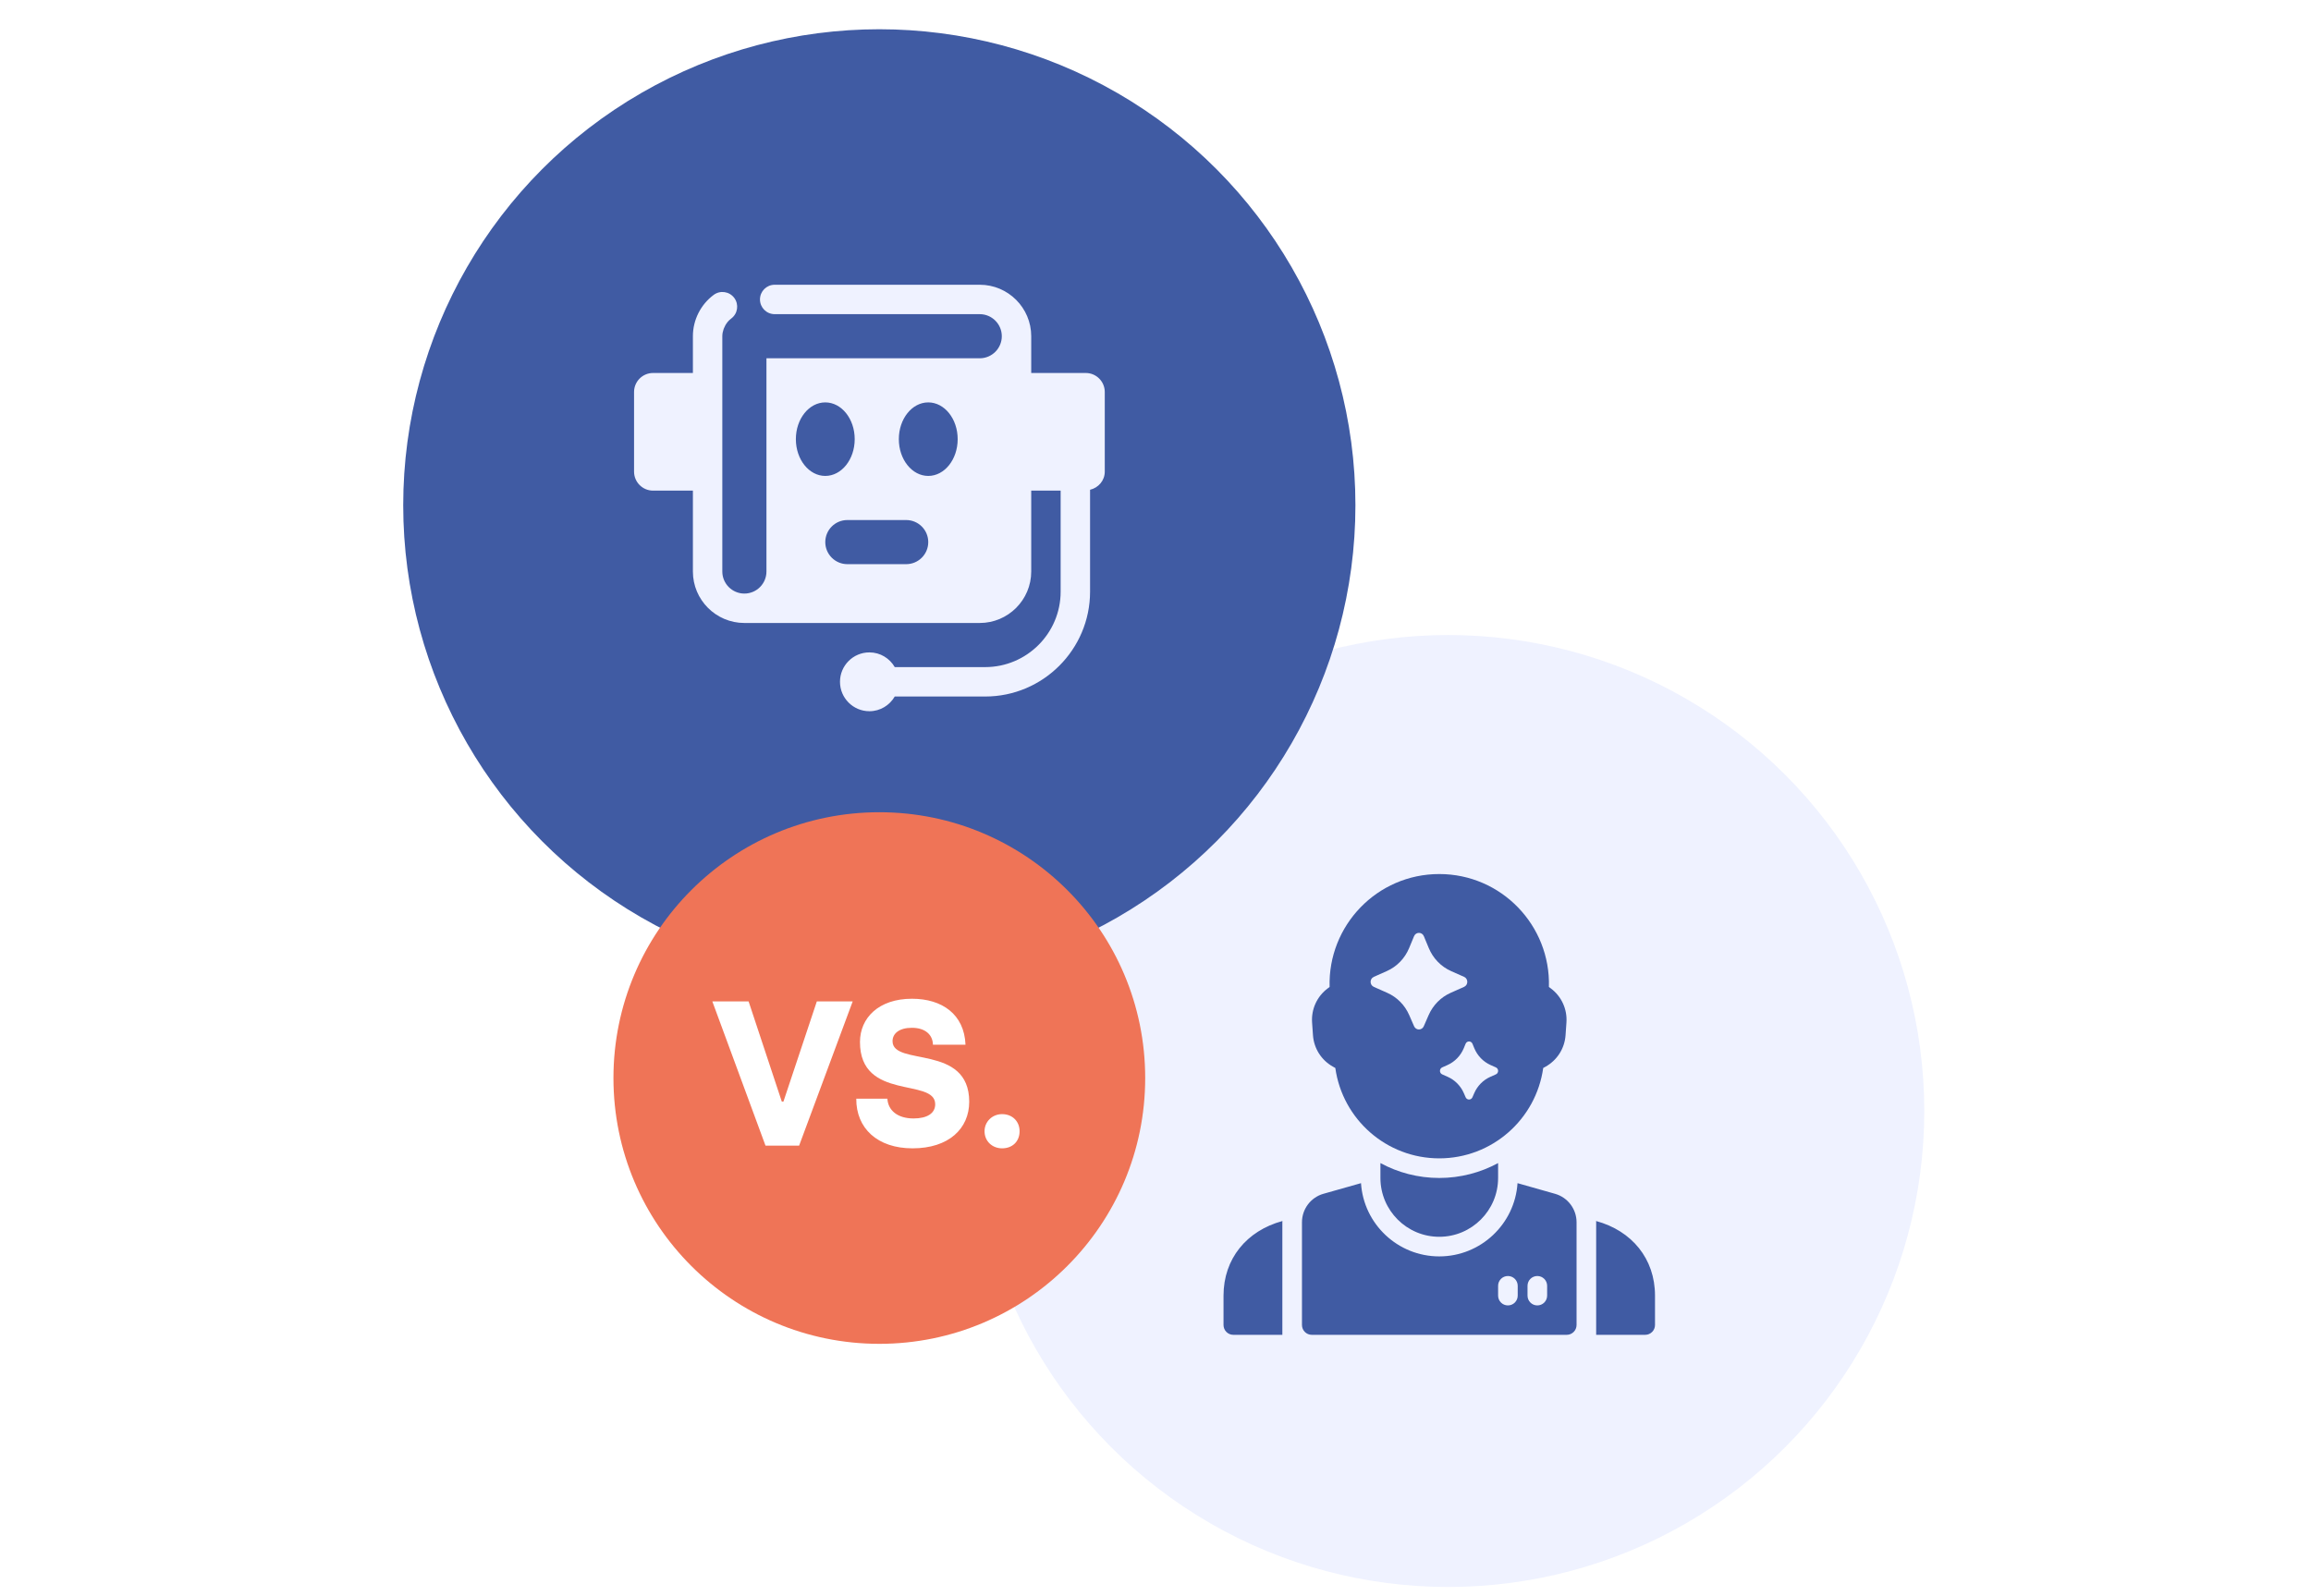
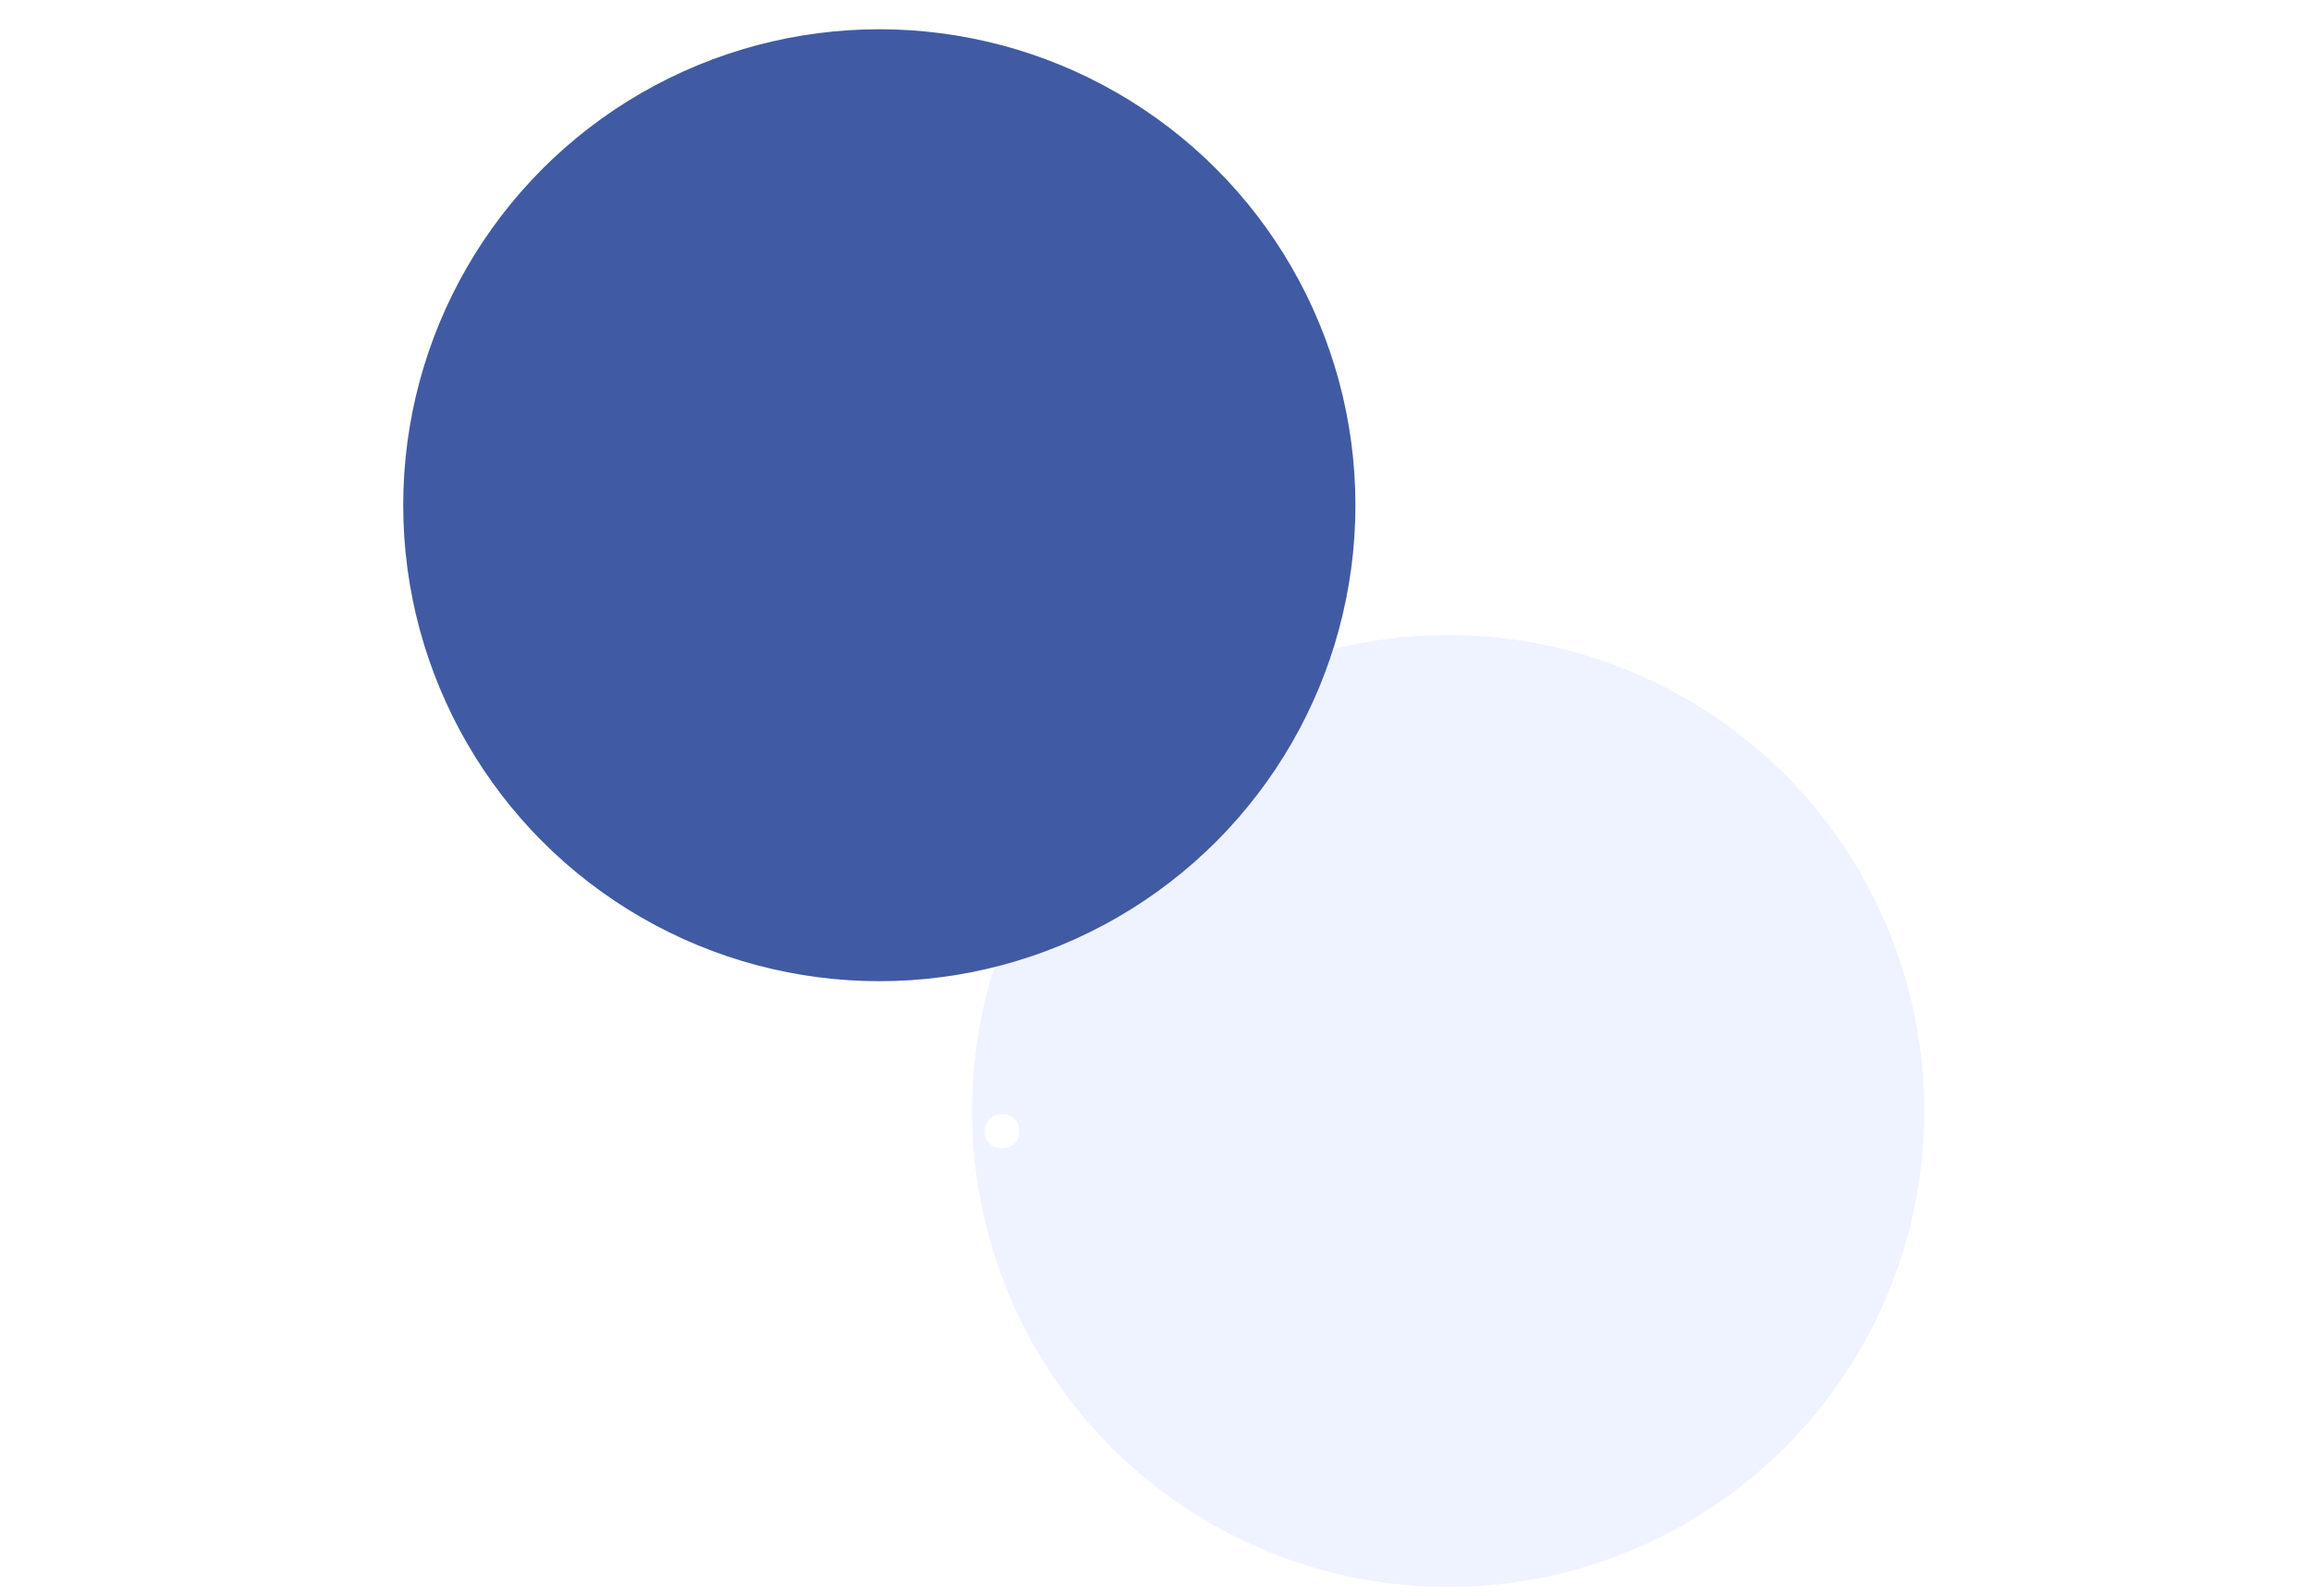
<svg xmlns="http://www.w3.org/2000/svg" width="550" height="380" viewBox="0 0 550 380" fill="none">
  <g clip-path="url(#clip0_3543_21477)">
    <g filter="url(#filter0_d_3543_21477)">
      <circle cx="342.692" cy="262.52" r="113.309" fill="#EFF2FF" />
    </g>
-     <path d="M342.533 208.073C327.743 208.073 316.012 220.316 316.436 234.959L315.994 235.287C313.443 237.191 312.046 240.231 312.265 243.41L312.475 246.418C312.692 249.6 314.491 252.413 317.28 253.953L317.795 254.241C319.513 266.484 329.991 275.756 342.533 275.756C355.076 275.756 365.554 266.48 367.272 254.241L367.782 253.958C370.576 252.418 372.374 249.599 372.591 246.423L372.801 243.41C373.02 240.231 371.623 237.196 369.072 235.287L368.63 234.959C369.055 220.316 357.323 208.073 342.533 208.073ZM337.701 222.077C338.174 222.077 338.645 222.339 338.864 222.865L340.044 225.705C341.062 228.158 342.958 230.113 345.341 231.171L348.441 232.547C349.458 233 349.458 234.478 348.441 234.931L345.241 236.353C342.919 237.385 341.053 239.27 340.012 241.641L338.85 244.303C338.404 245.328 336.987 245.328 336.539 244.303L335.377 241.641C334.343 239.27 332.482 237.385 330.157 236.353L326.957 234.931C325.94 234.478 325.94 233 326.957 232.547L330.057 231.171C332.442 230.111 334.341 228.156 335.358 225.705L336.534 222.865C336.753 222.339 337.228 222.077 337.701 222.077ZM349.621 247.923C349.952 247.923 350.281 248.107 350.433 248.474L350.87 249.532C351.617 251.334 353.011 252.768 354.763 253.548L356.003 254.099C356.715 254.414 356.715 255.448 356.003 255.763L354.69 256.347C352.982 257.105 351.611 258.496 350.852 260.239L350.428 261.215C350.116 261.931 349.123 261.931 348.81 261.215L348.386 260.239C347.628 258.496 346.256 257.107 344.548 256.347L343.235 255.763C342.523 255.448 342.523 254.414 343.235 254.099L344.475 253.548C346.228 252.768 347.621 251.334 348.368 249.532L348.806 248.474C348.958 248.107 349.291 247.923 349.621 247.923ZM328.53 276.878V280.424C328.53 288.149 334.808 294.427 342.533 294.427C350.258 294.427 356.537 288.149 356.537 280.424V276.878C352.359 279.141 347.574 280.424 342.533 280.424C337.492 280.424 332.707 279.141 328.53 276.878ZM323.908 281.659L314.923 284.203C311.936 285.066 309.859 287.845 309.859 290.949V315.432C309.859 316.716 310.909 317.766 312.193 317.766H372.874C374.157 317.766 375.208 316.716 375.208 315.432V290.949C375.208 287.845 373.131 285.066 370.121 284.203L361.159 281.659C360.529 291.392 352.406 299.095 342.533 299.095C332.661 299.095 324.538 291.392 323.908 281.659ZM305.214 290.671C296.695 292.982 291.188 299.655 291.188 308.431V315.432C291.188 316.716 292.238 317.766 293.521 317.766H305.191V290.949C305.191 290.856 305.19 290.765 305.214 290.671ZM379.853 290.671C379.876 290.765 379.875 290.856 379.875 290.949V317.766H391.545C392.829 317.766 393.879 316.716 393.879 315.432V308.431C393.879 299.655 388.371 292.982 379.853 290.671ZM358.87 303.763C360.161 303.763 361.204 304.809 361.204 306.097V308.431C361.204 309.719 360.161 310.765 358.87 310.765C357.58 310.765 356.537 309.719 356.537 308.431V306.097C356.537 304.809 357.58 303.763 358.87 303.763ZM365.872 303.763C367.163 303.763 368.206 304.809 368.206 306.097V308.431C368.206 309.719 367.163 310.765 365.872 310.765C364.581 310.765 363.538 309.719 363.538 308.431V306.097C363.538 304.809 364.581 303.763 365.872 303.763Z" fill="#405BA3" />
    <g filter="url(#filter1_d_3543_21477)">
      <circle cx="207.309" cy="118.309" r="113.309" fill="#405BA3" />
    </g>
-     <path d="M258.397 88.791H245.423V80.039C245.423 73.282 239.927 67.786 233.17 67.786H184.368C182.432 67.786 180.868 69.351 180.868 71.287C180.868 73.223 182.432 74.788 184.368 74.788H187.075H233.17C236.065 74.788 238.421 77.144 238.421 80.039C238.421 82.938 236.069 85.29 233.17 85.29H182.408V136.053C182.408 138.951 180.055 141.304 177.157 141.304C174.262 141.304 171.905 138.951 171.905 136.053V80.039C171.905 79.458 172.021 78.908 172.203 78.387C172.228 78.313 172.256 78.243 172.284 78.17C172.483 77.662 172.746 77.182 173.085 76.762L173.075 76.748C173.351 76.409 173.666 76.094 174.03 75.824C175.581 74.669 175.903 72.477 174.752 70.926C173.596 69.372 171.405 69.046 169.85 70.202C166.752 72.505 164.904 76.185 164.904 80.039V88.791H155.43C152.927 88.791 150.9 90.818 150.9 93.321V112.268C150.9 114.771 152.927 116.798 155.43 116.798H164.904V136.053C164.904 142.809 170.4 148.306 177.157 148.306H233.17C239.927 148.306 245.423 142.809 245.423 136.053V116.798H252.425V140.845C252.425 150.753 244.366 158.808 234.462 158.808H212.946C211.735 156.725 209.501 155.307 206.914 155.307C203.045 155.307 199.912 158.44 199.912 162.309C199.912 166.174 203.045 169.311 206.914 169.311C209.497 169.311 211.731 167.893 212.942 165.81H234.462C248.227 165.81 259.427 154.611 259.427 140.845V116.591C261.418 116.115 262.927 114.407 262.927 112.268V93.321C262.927 90.818 260.9 88.791 258.397 88.791ZM220.917 95.793C224.786 95.793 227.919 99.71 227.919 104.545C227.919 109.38 224.786 113.297 220.917 113.297C217.049 113.297 213.916 109.38 213.916 104.545C213.916 99.71 217.049 95.793 220.917 95.793ZM220.917 129.051C220.917 131.95 218.565 134.302 215.666 134.302H201.663C198.764 134.302 196.411 131.95 196.411 129.051C196.411 126.152 198.764 123.8 201.663 123.8H215.666C218.565 123.8 220.917 126.152 220.917 129.051ZM196.411 95.793C200.28 95.793 203.413 99.71 203.413 104.545C203.413 109.38 200.28 113.297 196.411 113.297C192.543 113.297 189.41 109.38 189.41 104.545C189.41 99.71 192.543 95.793 196.411 95.793Z" fill="#EFF2FF" />
    <g filter="url(#filter2_d_3543_21477)">
-       <circle cx="207.31" cy="254.672" r="63.276" fill="#EF7457" />
-     </g>
+       </g>
    <path d="M182.185 272.731L169.53 238.395H178.163L186.06 262.234H186.453L194.399 238.395H202.934L190.181 272.731H182.185ZM217.177 273.369C208.838 273.369 203.737 268.611 203.786 261.548H211.192C211.339 264.246 213.498 266.257 217.422 266.257C220.659 266.257 222.572 265.03 222.572 262.872C222.572 256.495 204.668 262.185 204.668 248.059C204.668 242.32 209.132 237.758 217.029 237.758C224.191 237.758 229.489 241.437 229.783 248.696H222.033C221.984 246.342 220.218 244.674 217.029 244.674C213.988 244.674 212.419 246.047 212.419 247.862C212.419 253.945 230.666 248.402 230.666 262.283C230.666 268.66 225.81 273.369 217.177 273.369ZM238.485 273.369C236.179 273.369 234.315 271.701 234.315 269.298C234.315 266.992 236.179 265.227 238.485 265.227C240.986 265.227 242.654 266.992 242.654 269.298C242.654 271.701 240.986 273.369 238.485 273.369Z" fill="white" />
  </g>
  <defs>
    <filter id="filter0_d_3543_21477" x="221.535" y="141.363" width="246.238" height="246.239" filterUnits="userSpaceOnUse" color-interpolation-filters="sRGB">
      <feFlood flood-opacity="0" result="BackgroundImageFix" />
      <feColorMatrix in="SourceAlpha" type="matrix" values="0 0 0 0 0 0 0 0 0 0 0 0 0 0 0 0 0 0 127 0" result="hardAlpha" />
      <feOffset dx="1.962" dy="1.962" />
      <feGaussianBlur stdDeviation="4.905" />
      <feComposite in2="hardAlpha" operator="out" />
      <feColorMatrix type="matrix" values="0 0 0 0 0 0 0 0 0 0 0 0 0 0 0 0 0 0 0.25 0" />
      <feBlend mode="normal" in2="BackgroundImageFix" result="effect1_dropShadow_3543_21477" />
      <feBlend mode="normal" in="SourceGraphic" in2="effect1_dropShadow_3543_21477" result="shape" />
    </filter>
    <filter id="filter1_d_3543_21477" x="86.152" y="-2.848" width="246.238" height="246.239" filterUnits="userSpaceOnUse" color-interpolation-filters="sRGB">
      <feFlood flood-opacity="0" result="BackgroundImageFix" />
      <feColorMatrix in="SourceAlpha" type="matrix" values="0 0 0 0 0 0 0 0 0 0 0 0 0 0 0 0 0 0 127 0" result="hardAlpha" />
      <feOffset dx="1.962" dy="1.962" />
      <feGaussianBlur stdDeviation="4.905" />
      <feComposite in2="hardAlpha" operator="out" />
      <feColorMatrix type="matrix" values="0 0 0 0 0 0 0 0 0 0 0 0 0 0 0 0 0 0 0.25 0" />
      <feBlend mode="normal" in2="BackgroundImageFix" result="effect1_dropShadow_3543_21477" />
      <feBlend mode="normal" in="SourceGraphic" in2="effect1_dropShadow_3543_21477" result="shape" />
    </filter>
    <filter id="filter2_d_3543_21477" x="136.185" y="183.547" width="146.173" height="146.173" filterUnits="userSpaceOnUse" color-interpolation-filters="sRGB">
      <feFlood flood-opacity="0" result="BackgroundImageFix" />
      <feColorMatrix in="SourceAlpha" type="matrix" values="0 0 0 0 0 0 0 0 0 0 0 0 0 0 0 0 0 0 127 0" result="hardAlpha" />
      <feOffset dx="1.962" dy="1.962" />
      <feGaussianBlur stdDeviation="4.905" />
      <feComposite in2="hardAlpha" operator="out" />
      <feColorMatrix type="matrix" values="0 0 0 0 0 0 0 0 0 0 0 0 0 0 0 0 0 0 0.25 0" />
      <feBlend mode="normal" in2="BackgroundImageFix" result="effect1_dropShadow_3543_21477" />
      <feBlend mode="normal" in="SourceGraphic" in2="effect1_dropShadow_3543_21477" result="shape" />
    </filter>
    <clipPath id="clip0_3543_21477">
      <rect width="550" height="380" fill="white" />
    </clipPath>
  </defs>
</svg>